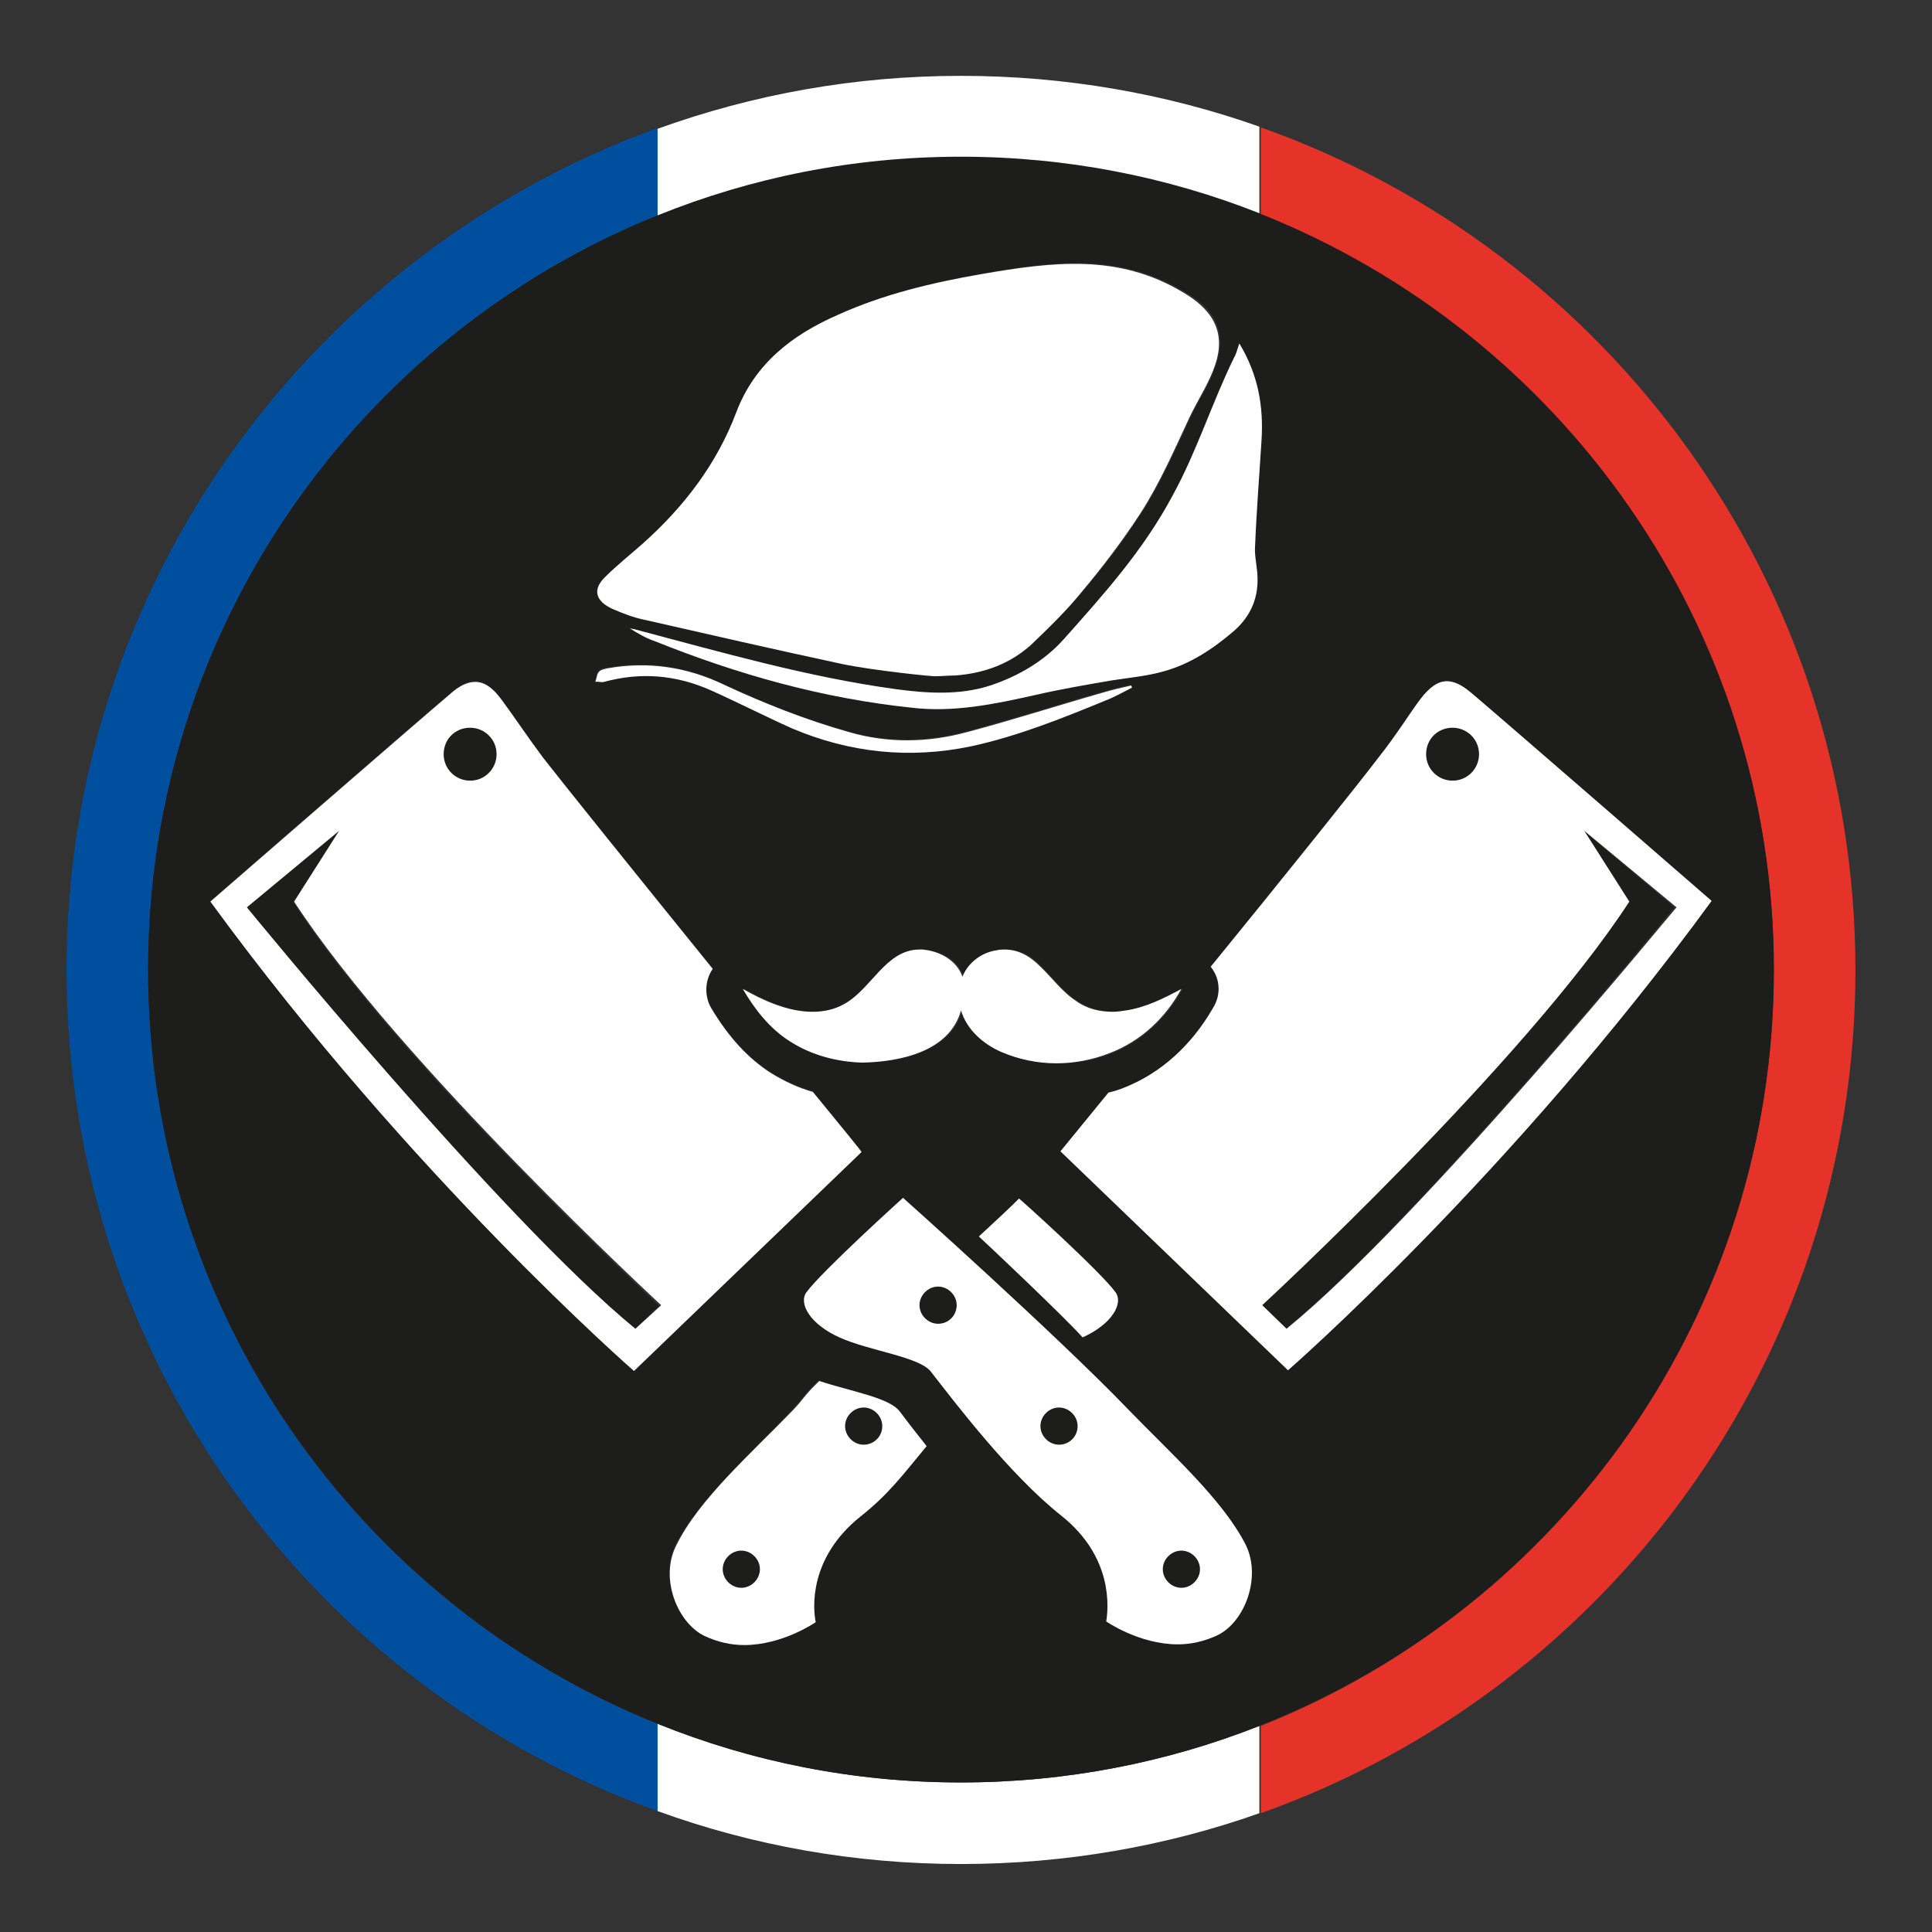
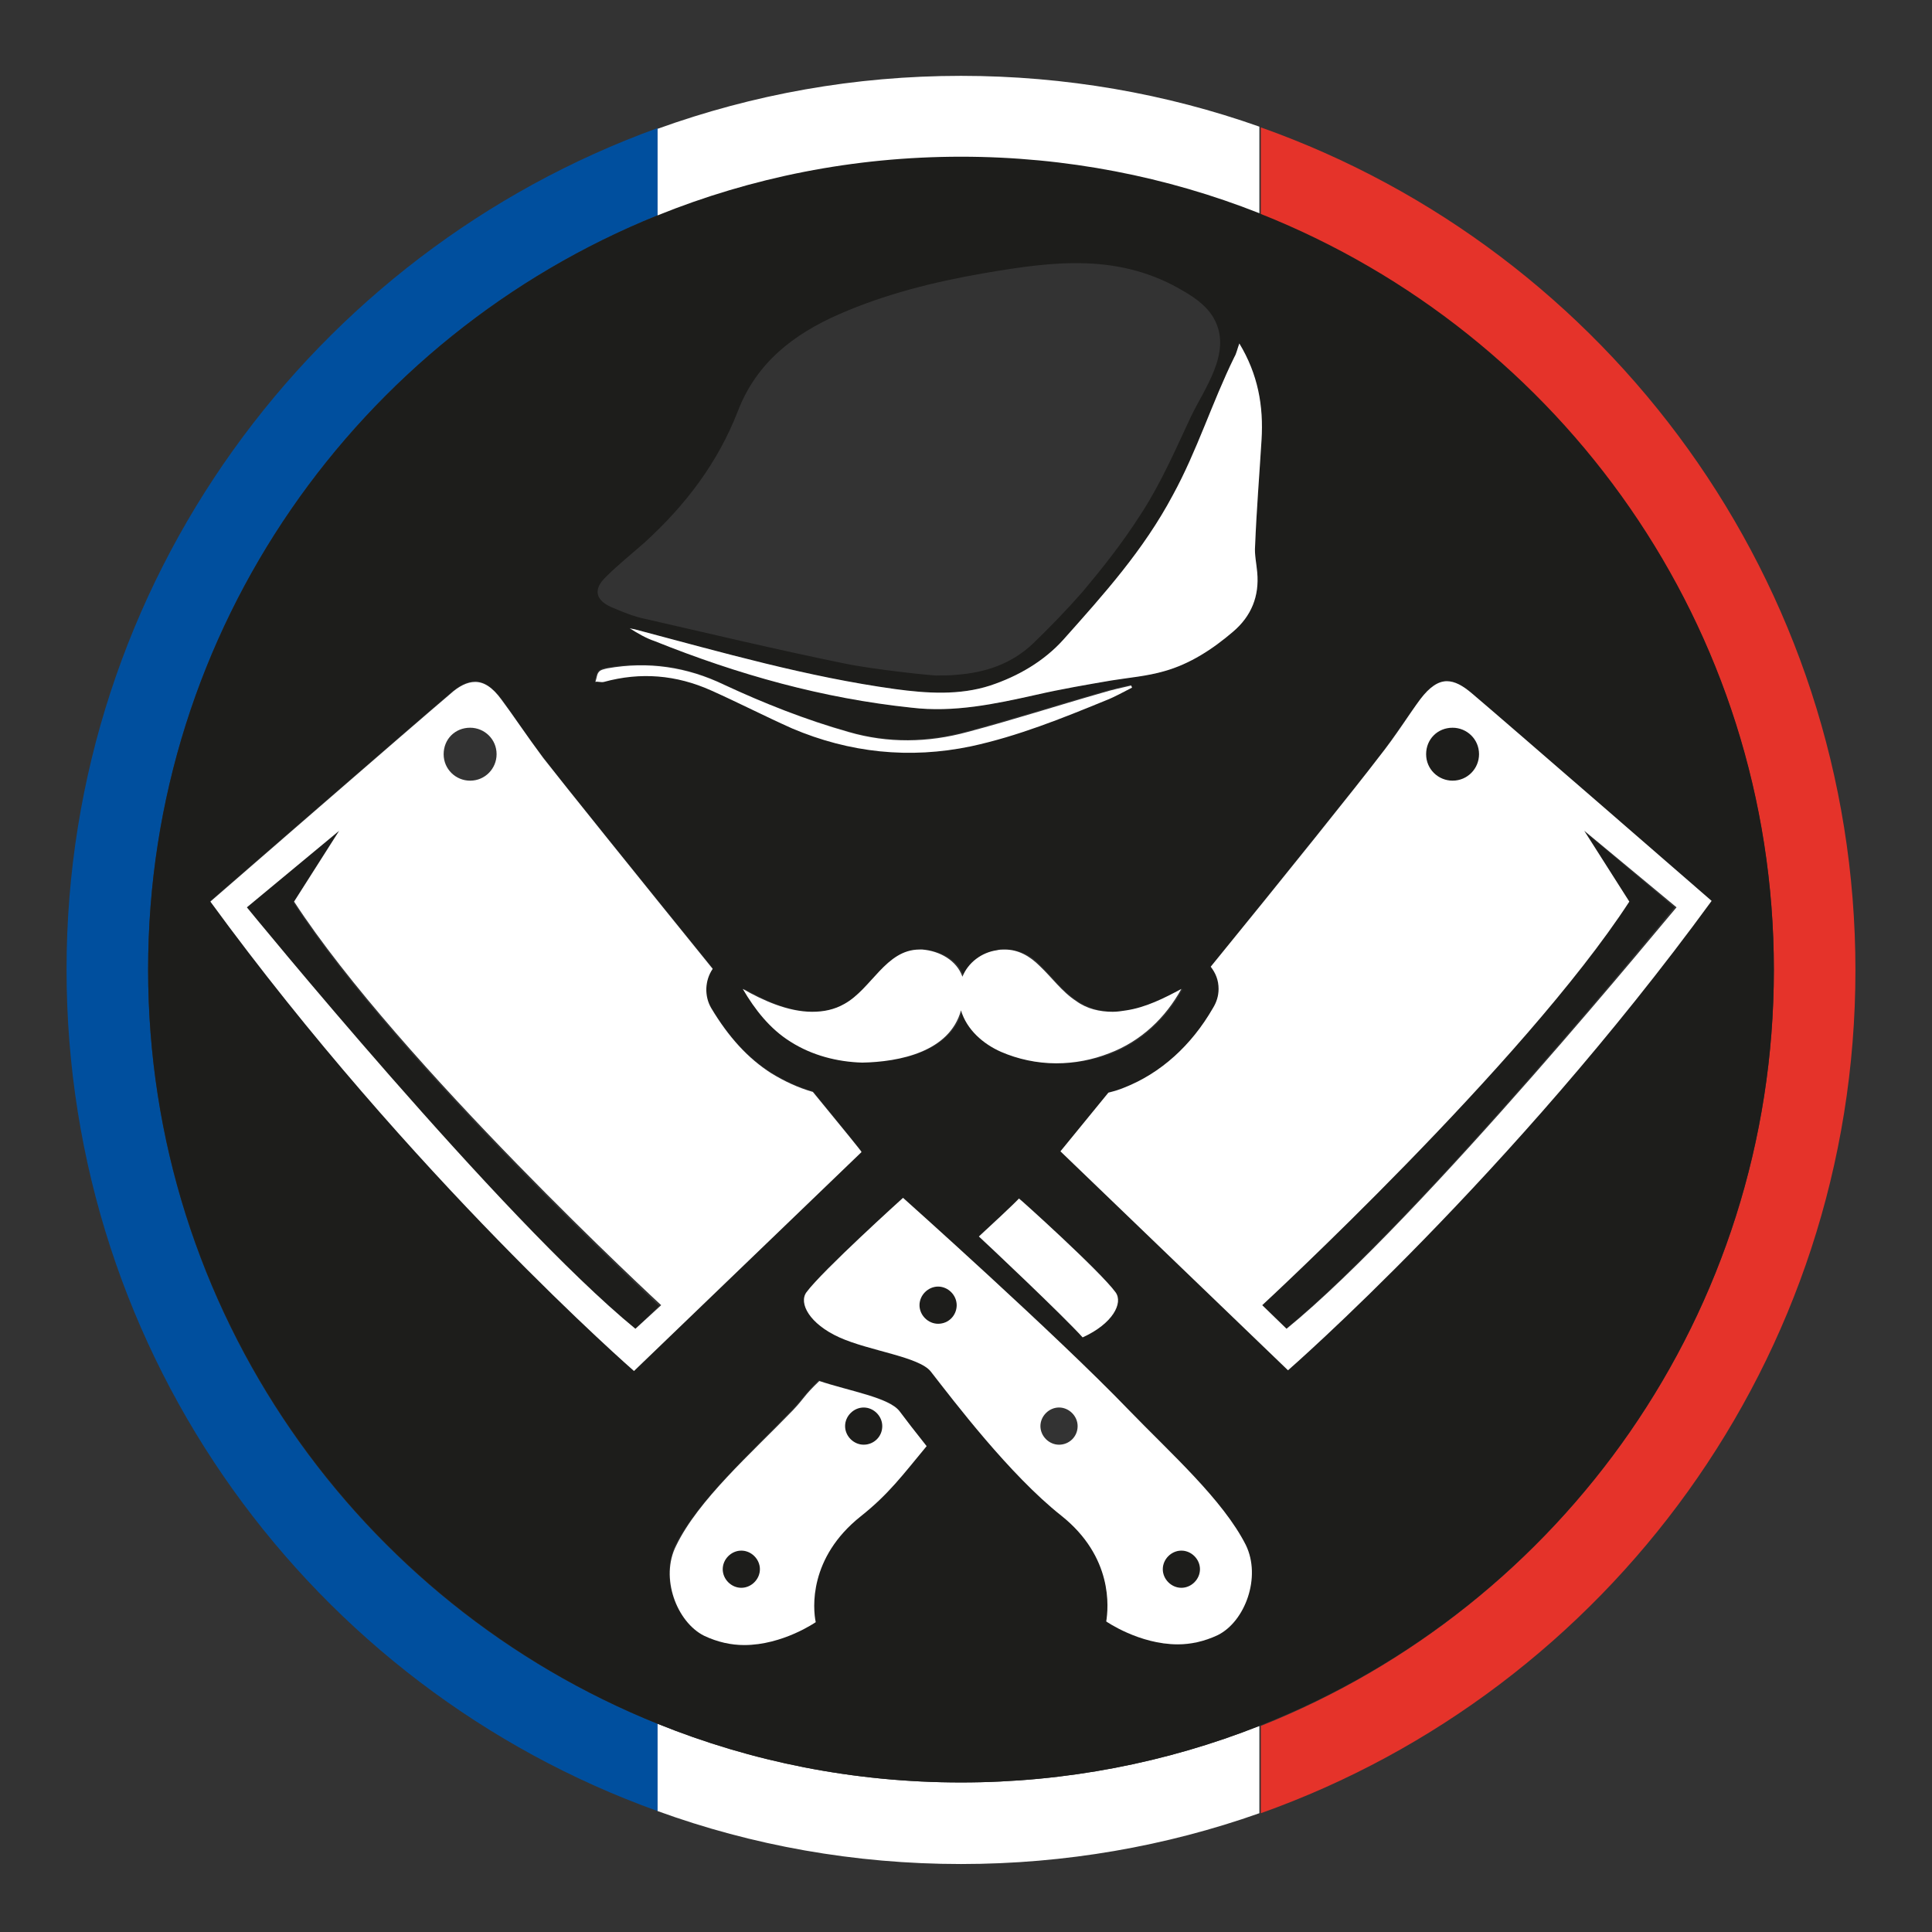
<svg xmlns="http://www.w3.org/2000/svg" version="1.2" baseProfile="tiny" id="Calque_1" x="0px" y="0px" viewBox="0 0 270 270" xml:space="preserve">
  <rect x="0" y="0" width="270" height="270" fill="#333333" stroke="none" />
  <g>
    <path fill="#004F9E" d="M20.7,135.5c0-47.7,29.5-88.6,71.2-105.4V17.9C43.8,35.3,9.3,81.4,9.3,135.5c0,54.2,34.4,100.3,82.6,117.6   v-12.2C50.2,224.2,20.7,183.3,20.7,135.5z" />
    <path fill="#FFFFFF" d="M134.3,22c14.7,0,28.8,2.8,41.7,7.9V17.7c-13-4.6-27.1-7.1-41.7-7.1c-14.9,0-29.1,2.6-42.4,7.4v12.2   C105,24.9,119.3,22,134.3,22z" />
    <path fill="#FFFFFF" d="M91.9,240.9v12.2c13.2,4.8,27.5,7.4,42.4,7.4c14.6,0,28.7-2.5,41.7-7.1v-12.2c-12.9,5.1-27,7.9-41.7,7.9   C119.3,249.1,105,246.2,91.9,240.9z" />
    <path fill="#E5332A" d="M176.2,17.8V30c42,16.7,71.7,57.7,71.7,105.6s-29.7,88.9-71.7,105.6v12.2c48.4-17.2,83.1-63.5,83.1-117.8   S224.7,35,176.2,17.8z" />
-     <circle fill="#1D1D1B" cx="65.7" cy="105.4" r="3.7" />
    <path fill="#1D1D1B" d="M41,126.1l6.3-9.9l-12.9,10.7c0,0,35.5,43.6,54.3,58.9l3.4-3.3C92.2,182.5,55.6,148.7,41,126.1z" />
    <circle fill="#1D1D1B" cx="131.1" cy="182.4" r="2.6" />
-     <circle fill="#1D1D1B" cx="148" cy="199.3" r="2.6" />
    <circle fill="#1D1D1B" cx="165.1" cy="219.3" r="2.6" />
    <circle fill="#1D1D1B" cx="103.6" cy="219.3" r="2.6" />
    <circle fill="#1D1D1B" cx="120.7" cy="199.3" r="2.6" />
    <path fill="#1D1D1B" d="M221.3,116.1l6.3,9.9c-14.7,22.6-51.3,56.4-51.3,56.4l3.4,3.3c18.8-15.4,54.3-58.9,54.3-58.9L221.3,116.1z" />
    <path fill="#1D1D1B" d="M247.9,135.5c0-47.9-29.7-88.9-71.7-105.6c-0.1,0-0.1-0.1-0.2-0.1c-12.9-5.1-27-7.9-41.7-7.9   c-15,0-29.3,2.9-42.4,8.2C50.2,46.9,20.7,87.8,20.7,135.5s29.5,88.6,71.2,105.4c13.1,5.3,27.4,8.2,42.4,8.2   c14.7,0,28.8-2.8,41.7-7.9c0.1,0,0.1-0.1,0.2-0.1C218.2,224.5,247.9,183.5,247.9,135.5z M173.2,48c2.5,4.3,3.4,8.8,3.1,13.5   c-0.3,4.9-0.7,9.9-0.9,14.8c-0.1,1.2,0.2,2.5,0.3,3.7c0.3,3.3-0.8,6.1-3.4,8.3c-2.9,2.4-6,4.5-9.6,5.5c-2.4,0.7-5,0.8-7.4,1.3   c-3.5,0.6-7.1,1.2-10.5,2c-5.8,1.3-11.5,2.5-17.4,1.8c-12.3-1.4-24.2-4.7-35.9-9.3c-1.2-0.4-2.4-1.1-3.5-1.8   c0.3,0.1,0.6,0.1,0.9,0.2c12,3.2,23.8,6.6,36.2,8.3c4.4,0.6,9,0.9,13.3-0.5c4-1.3,7.5-3.4,10.2-6.4c5.8-6.4,11.3-12.5,15.4-20.2   c3.4-6.2,5.5-13,8.6-19.3C172.8,49.4,173,48.7,173.2,48z M140.1,147c-2.5-1.1-4.9-3.1-5.6-5.8c-1.6,5.8-8.7,7.2-13.8,7.3   c-3.5-0.1-7-1-10-2.9c-2.9-1.8-5-4.5-6.7-7.4c2.9,1.6,6.3,3.2,9.7,3.2c1.5,0,3-0.3,4.5-1.1c3.7-2.1,5.8-7.6,10.5-7.6   c0.1,0,0.3,0,0.4,0c2.4,0.2,4.8,1.4,5.6,3.8c0.8-2,2.6-3.3,4.8-3.7c0.4-0.1,0.8-0.1,1.1-0.1c1.9,0,3.5,0.8,4.9,2.3   c1.7,1.7,3.1,3.6,5.1,4.9c1.5,1,3.3,1.5,5.1,1.5c0.6,0,1.3-0.1,1.9-0.2c2.7-0.5,5.3-1.7,7.7-3c-2.2,4-5.6,7.3-9.9,9   c-2.3,0.9-4.9,1.4-7.4,1.4C145.1,148.6,142.4,148.1,140.1,147z M155.9,180.6c1.1,1.5-0.4,4.4-4.6,6.3c-2.8-3.1-13.3-13-14.5-14.1   c5.2-4.8,5.6-5.3,5.6-5.4C142.5,167.6,153.7,177.7,155.9,180.6z M84.7,80.6c1.7-1.7,3.6-3.2,5.4-4.8c5.7-5.2,10.2-11.1,13-18.3   c2.6-6.8,7.8-10.8,14.2-13.6c6.4-2.8,13.2-4.5,20.1-5.7c9.9-1.7,19.1-2.9,28.2,2.6c1.7,1,3.3,2.2,4.2,4c2.3,4.6-1.5,9.5-3.4,13.5   c-2.1,4.5-4.1,9.1-6.8,13.3c-2.8,4.4-5.7,8-8.3,11.1c-2.2,2.5-4.6,5-7,7.3c-3,2.8-6.6,4-10.6,4.3c-0.9,0.1-1.8,0.1-2.7,0.1   c0,0.1-8.8-0.8-13.1-1.7c-9.3-1.9-18.5-4.1-27.7-6.2c-1.5-0.3-3-0.9-4.4-1.5C83.2,84,82.8,82.4,84.7,80.6z M83.6,93.8   c0.3-0.3,0.8-0.5,1.2-0.5c5.7-1,11.1-0.2,16.3,2.3c5.6,2.7,11.4,4.9,17.4,6.6c5.5,1.6,11.1,1.5,16.6,0c6.3-1.7,12.6-3.7,18.9-5.5   c1.3-0.4,2.7-0.7,4-1c0,0.1,0.1,0.2,0.1,0.3c-1.2,0.6-2.4,1.3-3.7,1.8c-6.1,2.5-12.3,5.1-18.8,6.4c-8.6,1.8-16.9,0.9-25-2.5   c-3.8-1.6-7.5-3.6-11.3-5.3c-4.8-2.2-9.8-2.6-15-1.2c-0.4,0.1-0.8-0.1-1.2-0.1C83.3,94.7,83.3,94.2,83.6,93.8z M88.6,191.5   c0,0-31.1-27.1-59.2-65.6c0,0,29-25.2,33.5-29c1.3-1.1,2.4-1.7,3.5-1.7c1.2,0,2.4,0.8,3.7,2.5c1.5,2,3.4,5.1,5.8,8.1   c2.8,3.7,13.5,16.9,23.7,29.5c-1.1,1.6-1.2,3.8-0.2,5.5c2.4,4.1,5.1,7,8.4,9.1c1.8,1.1,3.7,2,5.8,2.6c4.1,5,6.8,8.4,6.8,8.4   L88.6,191.5z M120.2,211.8c-7.3,5.8-6.6,12.9-6.3,14.8c0,0-4.6,3.2-10,3.2c-1.8,0-3.7-0.4-5.6-1.3c-3.8-1.9-6.1-8.1-3.9-12.6   c3.2-6.3,10.4-12.7,16.3-18.9c1.7-1.8,1.5-1.9,3.7-4.1c4.2,1.5,9.7,2.3,11.1,4.1c0.9,1.2,2.2,2.9,3.8,4.9   C126,206.1,124.2,208.7,120.2,211.8z M170.2,228.5c-1.9,0.9-3.8,1.3-5.6,1.3c-5.4,0-10-3.2-10-3.2c0.4-1.9,1-9-6.3-14.8   c-7.3-5.8-15-16-18.2-20.1c-1.6-2.1-8.6-2.9-12.8-4.8c-4.2-1.9-5.7-4.8-4.6-6.3c2.2-2.9,13.5-13.2,13.5-13.2s21.3,19.1,31.5,29.6   c5.9,6.1,13.2,12.5,16.3,18.9C176.3,220.4,174,226.6,170.2,228.5z M180,191.5l-31.8-30.6c0,0,2.7-3.3,6.7-8.2   c0.8-0.2,1.5-0.5,2.2-0.7c5.2-2,9.5-5.9,12.4-11.1c0.5-0.8,0.8-1.7,0.8-2.7c0-1.2-0.4-2.2-1.1-3.1c10.1-12.5,20.7-25.7,23.5-29.3   c2.3-3.1,4.3-6.1,5.8-8.1c1.3-1.8,2.5-2.5,3.7-2.5c1.1,0,2.3,0.6,3.5,1.7c4.5,3.8,33.5,29,33.5,29C211.1,164.4,180,191.5,180,191.5   z" />
    <circle fill="#1D1D1B" cx="203" cy="105.4" r="3.7" />
    <path fill="#FFFFFF" d="M113.6,152.6c-2.1-0.6-4-1.5-5.8-2.6c-3.3-2.1-6-5.1-8.4-9.1c-1-1.7-0.9-3.9,0.2-5.5   c-10.2-12.6-20.9-25.9-23.7-29.5c-2.3-3.1-4.3-6.1-5.8-8.1c-1.3-1.8-2.5-2.5-3.7-2.5c-1.1,0-2.3,0.6-3.5,1.7   c-4.5,3.8-33.5,29-33.5,29c28.1,38.5,59.2,65.6,59.2,65.6l31.8-30.6C120.4,160.9,117.7,157.6,113.6,152.6z M65.7,101.7   c2,0,3.7,1.6,3.7,3.7c0,2-1.6,3.7-3.7,3.7c-2,0-3.7-1.6-3.7-3.7C62,103.3,63.6,101.7,65.7,101.7z M88.8,185.7   c-18.8-15.4-54.3-58.9-54.3-58.9l12.9-10.7l-6.3,9.9c14.7,22.6,51.3,56.4,51.3,56.4L88.8,185.7z" />
    <path fill="#FFFFFF" d="M114.5,193c-2.2,2.1-2,2.3-3.7,4.1c-5.9,6.1-13.2,12.5-16.3,18.9c-2.3,4.5,0.1,10.7,3.9,12.6   c1.9,0.9,3.8,1.3,5.6,1.3c5.4,0,10-3.2,10-3.2c-0.4-1.9-1-9,6.3-14.8c3.9-3.1,5.8-5.7,9.2-9.8c-1.6-2-2.9-3.7-3.8-4.9   C124.2,195.3,118.7,194.4,114.5,193z M103.6,221.9c-1.4,0-2.6-1.2-2.6-2.6c0-1.4,1.2-2.6,2.6-2.6c1.4,0,2.6,1.2,2.6,2.6   C106.2,220.7,105,221.9,103.6,221.9z M120.7,201.9c-1.4,0-2.6-1.2-2.6-2.6c0-1.4,1.2-2.6,2.6-2.6c1.4,0,2.6,1.2,2.6,2.6   C123.3,200.8,122.1,201.9,120.7,201.9z" />
    <path fill="#FFFFFF" d="M157.7,197c-10.1-10.5-31.5-29.6-31.5-29.6s-11.3,10.2-13.5,13.2c-1.1,1.5,0.4,4.4,4.6,6.3   c4.2,1.9,11.2,2.7,12.8,4.8c3.2,4.1,11,14.4,18.2,20.1c7.3,5.8,6.6,12.9,6.3,14.8c0,0,4.6,3.2,10,3.2c1.8,0,3.7-0.4,5.6-1.3   c3.8-1.9,6.1-8.1,3.9-12.6C170.9,209.6,163.7,203.2,157.7,197z M131.1,185c-1.4,0-2.6-1.2-2.6-2.6c0-1.4,1.2-2.6,2.6-2.6   c1.4,0,2.6,1.2,2.6,2.6C133.7,183.8,132.6,185,131.1,185z M148,201.9c-1.4,0-2.6-1.2-2.6-2.6c0-1.4,1.2-2.6,2.6-2.6   c1.4,0,2.6,1.2,2.6,2.6C150.6,200.8,149.4,201.9,148,201.9z M165.1,221.9c-1.4,0-2.6-1.2-2.6-2.6c0-1.4,1.2-2.6,2.6-2.6   c1.4,0,2.6,1.2,2.6,2.6C167.7,220.7,166.5,221.9,165.1,221.9z" />
    <path fill="#FFFFFF" d="M136.8,172.8c1.2,1.1,11.7,11,14.5,14.1c4.2-1.9,5.7-4.8,4.6-6.3c-2.1-2.9-13.4-13.1-13.5-13.1   C142.4,167.5,141.9,168.1,136.8,172.8z" />
    <path fill="#FFFFFF" d="M205.7,96.9c-1.3-1.1-2.4-1.7-3.5-1.7c-1.2,0-2.4,0.8-3.7,2.5c-1.5,2-3.4,5.1-5.8,8.1   c-2.8,3.7-13.3,16.8-23.5,29.3c0.7,0.9,1.1,1.9,1.1,3.1c0,1-0.3,1.9-0.8,2.7c-3,5.2-7.3,9.1-12.4,11.1c-0.7,0.3-1.4,0.5-2.2,0.7   c-4,4.9-6.7,8.2-6.7,8.2l31.8,30.6c0,0,31.1-27.1,59.2-65.6C239.2,125.9,210.2,100.7,205.7,96.9z M203,101.7c2,0,3.7,1.6,3.7,3.7   c0,2-1.6,3.7-3.7,3.7c-2,0-3.7-1.6-3.7-3.7C199.3,103.3,200.9,101.7,203,101.7z M179.8,185.7l-3.4-3.3c0,0,36.6-33.8,51.3-56.4   l-6.3-9.9l12.9,10.7C234.2,126.8,198.7,170.3,179.8,185.7z" />
    <path fill="#FFFFFF" d="M165.1,138.2c-2.4,1.3-5,2.6-7.7,3c-0.6,0.1-1.3,0.2-1.9,0.2c-1.8,0-3.6-0.4-5.1-1.5   c-2-1.3-3.4-3.3-5.1-4.9c-1.4-1.4-3-2.3-4.9-2.3c-0.4,0-0.7,0-1.1,0.1c-2.1,0.3-4,1.7-4.8,3.7c-0.8-2.3-3.2-3.6-5.6-3.8   c-0.1,0-0.3,0-0.4,0c-4.7,0-6.7,5.5-10.5,7.6c-1.4,0.8-2.9,1.1-4.5,1.1c-3.4,0-6.9-1.6-9.7-3.2c1.7,2.9,3.8,5.6,6.7,7.4   c3,1.9,6.5,2.8,10,2.9c5.2-0.1,12.2-1.5,13.8-7.3c0.8,2.7,3.1,4.7,5.6,5.8c2.3,1,5,1.6,7.7,1.6c2.6,0,5.1-0.5,7.4-1.4   C159.5,145.5,162.9,142.2,165.1,138.2z" />
-     <path fill="#FFFFFF" d="M85.6,85.1c1.4,0.6,2.9,1.2,4.4,1.5c9.2,2.1,18.4,4.2,27.7,6.2c4.3,0.9,13,1.8,13.1,1.7   c0.9,0,1.8-0.1,2.7-0.1c4-0.3,7.6-1.6,10.6-4.3c2.4-2.3,4.9-4.7,7-7.3c2.6-3.1,5.5-6.8,8.3-11.1c2.7-4.2,4.7-8.8,6.8-13.3   c1.9-4.1,5.8-8.9,3.4-13.5c-0.9-1.7-2.5-3-4.2-4c-9.1-5.5-18.3-4.3-28.2-2.6c-6.9,1.2-13.7,2.8-20.1,5.7   c-6.4,2.8-11.6,6.8-14.2,13.6c-2.7,7.2-7.3,13.2-13,18.3c-1.8,1.6-3.7,3.1-5.4,4.8C82.8,82.4,83.2,84,85.6,85.1z" />
    <path fill="#FFFFFF" d="M148.6,89.4c-2.7,3-6.3,5.1-10.2,6.4c-4.3,1.4-8.9,1.1-13.3,0.5c-12.3-1.7-24.1-5.1-36.2-8.3   c-0.3-0.1-0.6-0.1-0.9-0.2c1.1,0.7,2.3,1.4,3.5,1.8c11.7,4.7,23.5,8,35.9,9.3c5.9,0.7,11.6-0.5,17.4-1.8c3.5-0.8,7-1.4,10.5-2   c2.5-0.4,5-0.6,7.4-1.3c3.6-1,6.8-3.1,9.6-5.5c2.6-2.2,3.7-5,3.4-8.3c-0.1-1.2-0.4-2.5-0.3-3.7c0.2-5,0.6-9.9,0.9-14.8   c0.3-4.8-0.5-9.2-3.1-13.5c-0.3,0.8-0.4,1.4-0.7,1.9c-3.1,6.3-5.2,13.1-8.6,19.3C159.8,76.9,154.3,83,148.6,89.4z" />
    <path fill="#FFFFFF" d="M84.4,95.3c5.1-1.4,10.1-1,15,1.2c3.8,1.7,7.5,3.6,11.3,5.3c8,3.4,16.4,4.3,25,2.5   c6.5-1.4,12.7-3.9,18.8-6.4c1.3-0.5,2.5-1.2,3.7-1.8c0-0.1-0.1-0.2-0.1-0.3c-1.3,0.3-2.7,0.6-4,1c-6.3,1.8-12.5,3.8-18.9,5.5   c-5.5,1.5-11.1,1.6-16.6,0c-6-1.7-11.8-4-17.4-6.6c-5.2-2.5-10.6-3.3-16.3-2.3c-0.4,0.1-1,0.2-1.2,0.5c-0.3,0.3-0.3,0.9-0.5,1.4   C83.5,95.2,84,95.4,84.4,95.3z" />
  </g>
  <g>
</g>
  <g>
</g>
  <g>
</g>
  <g>
</g>
  <g>
</g>
  <g>
</g>
</svg>